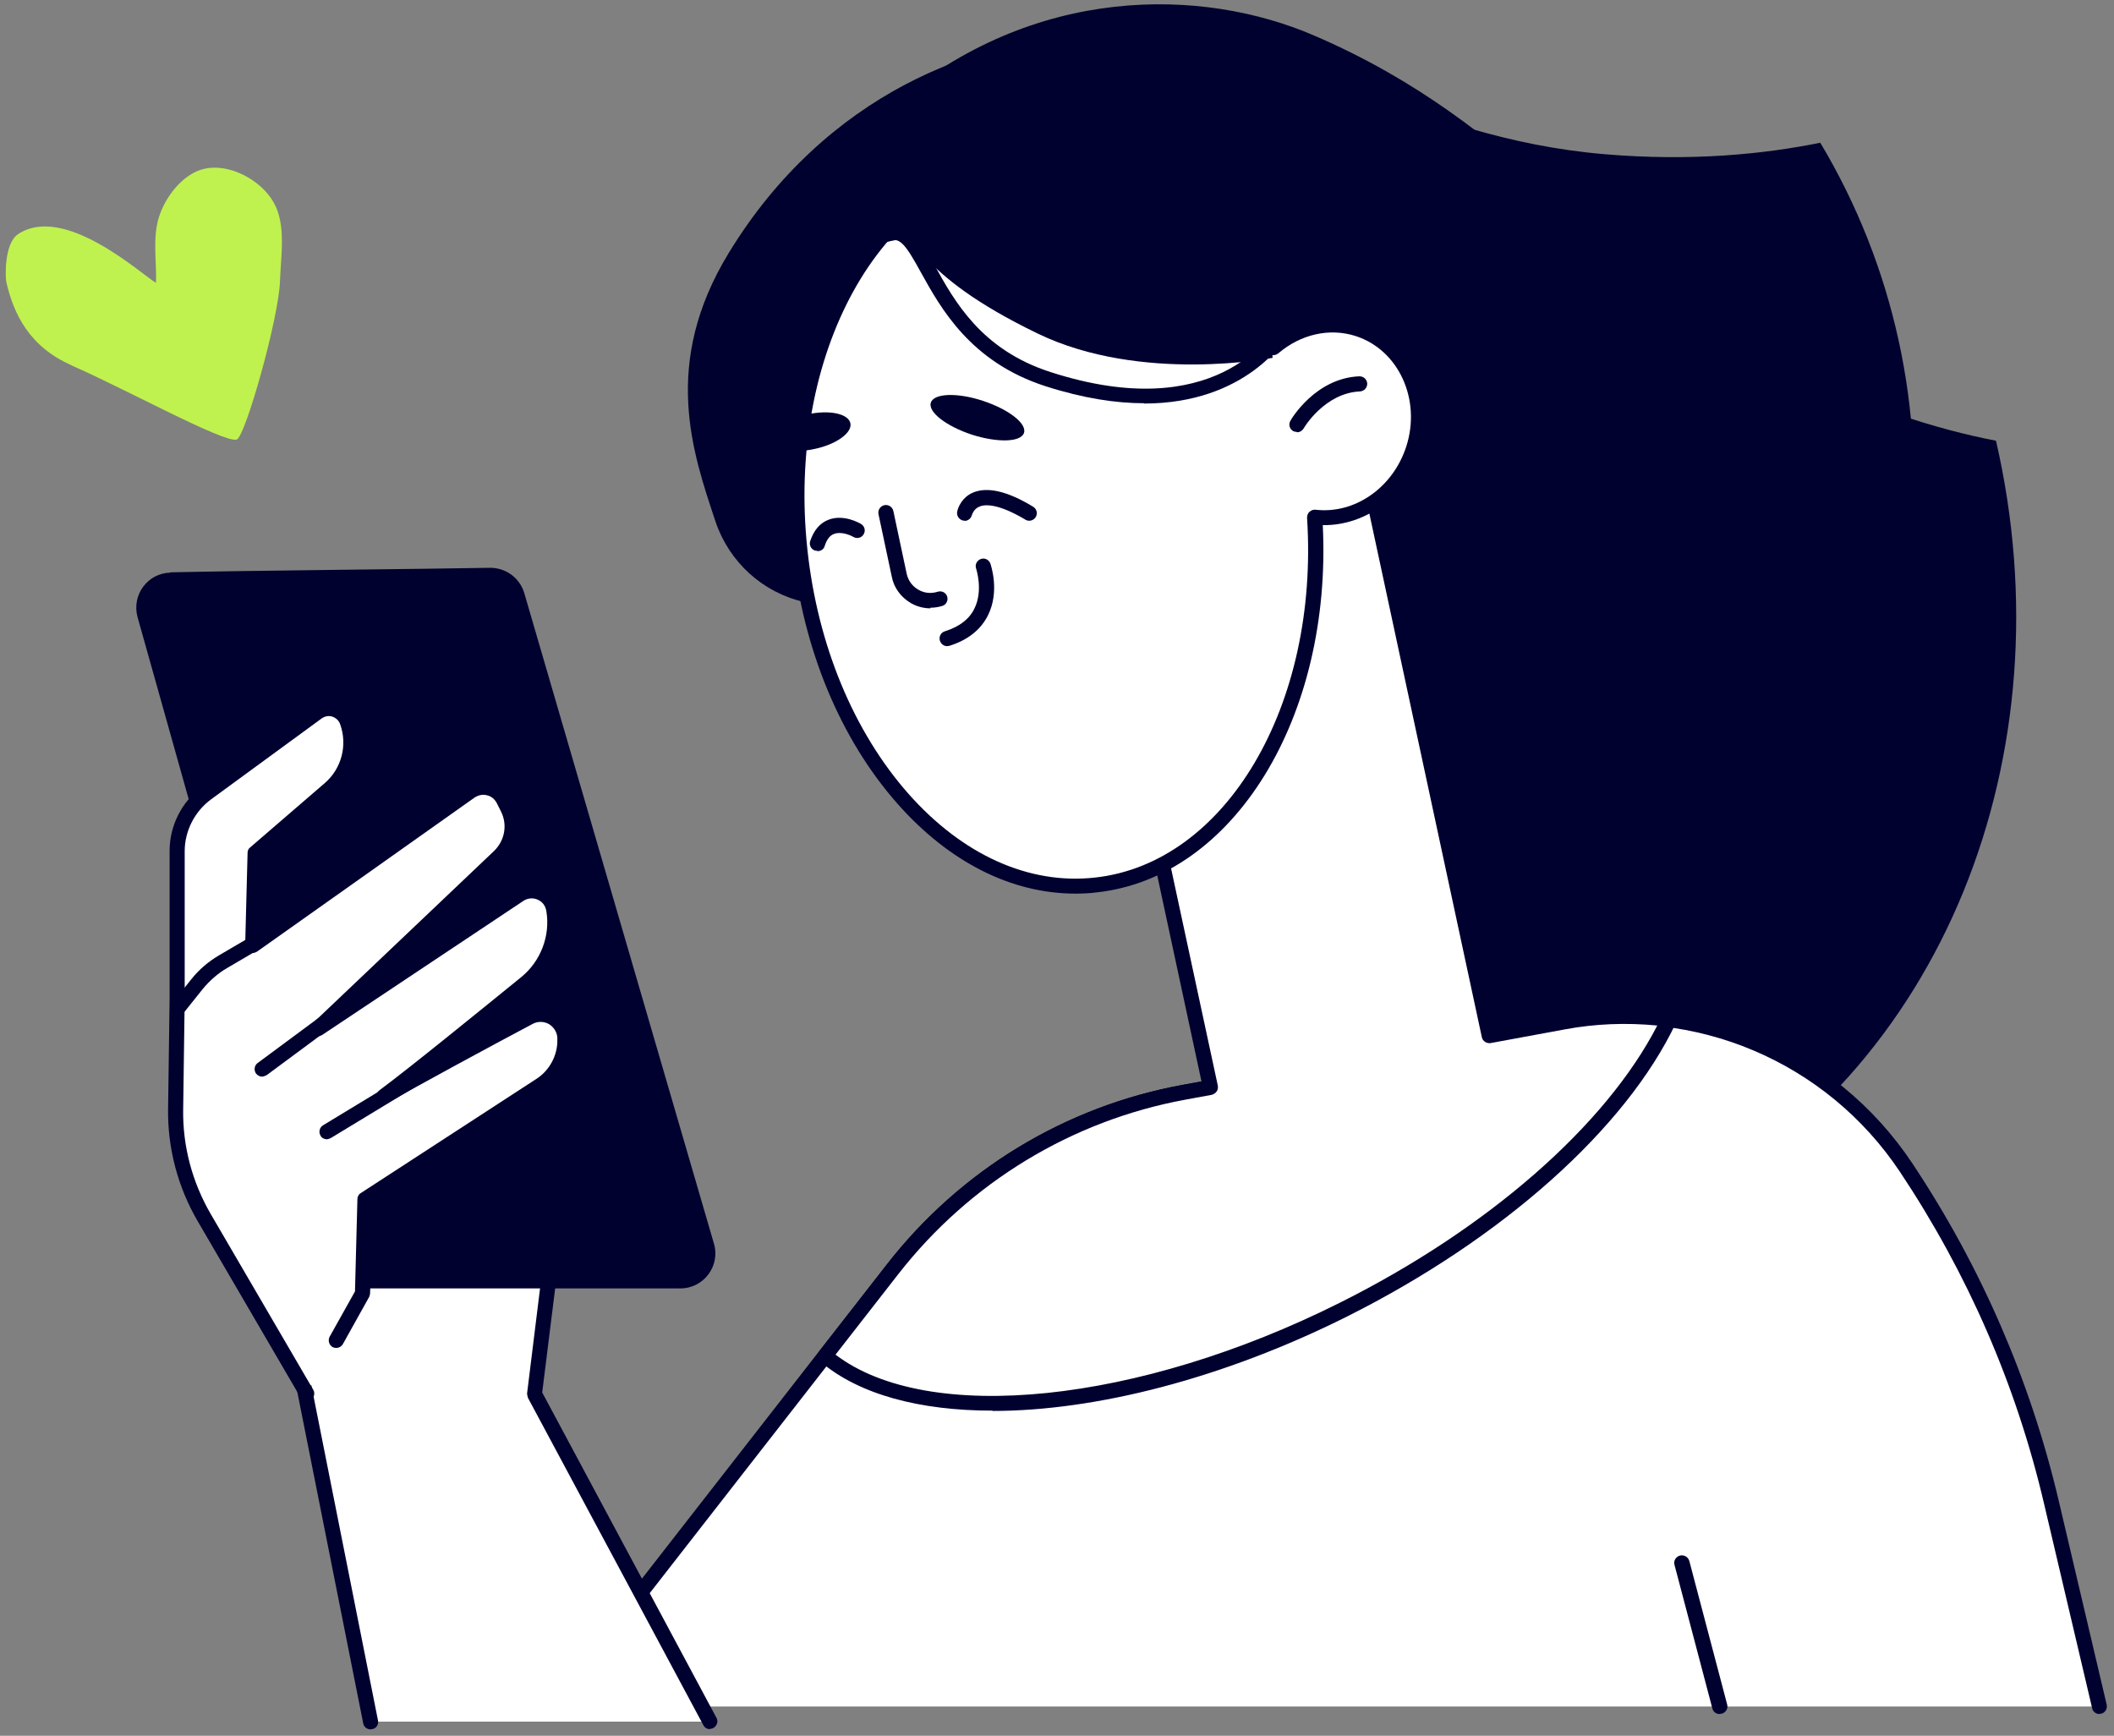
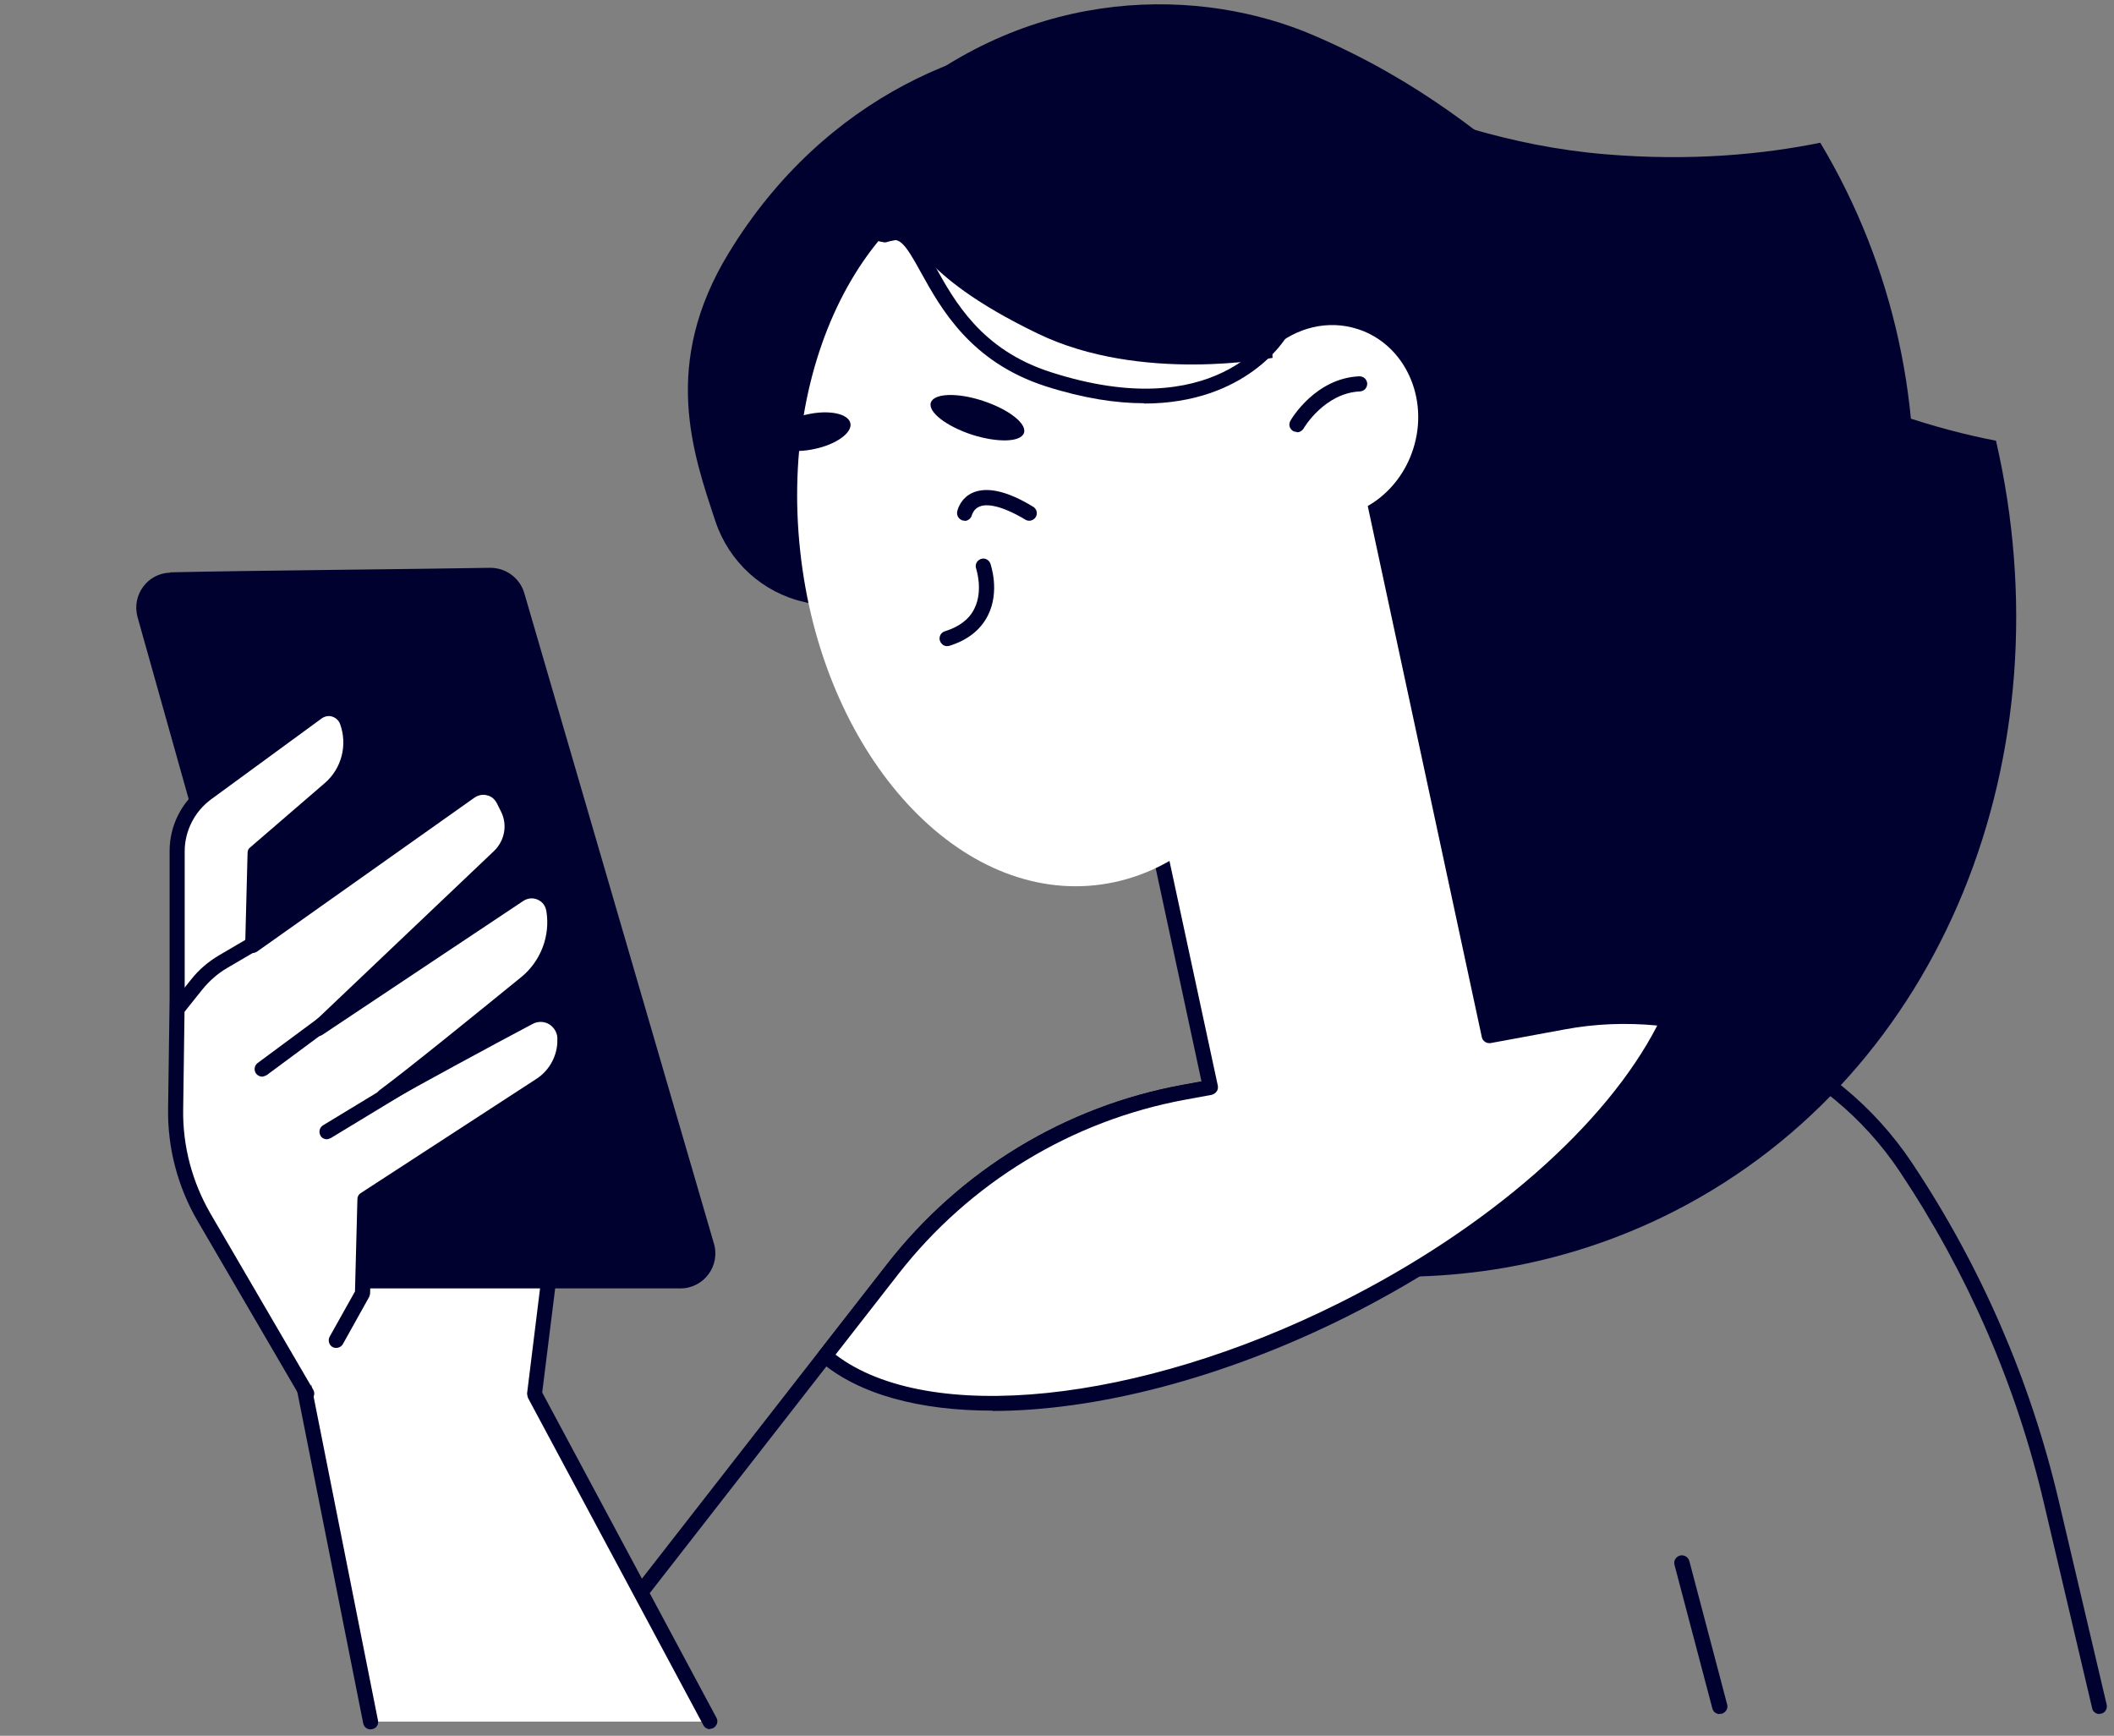
<svg xmlns="http://www.w3.org/2000/svg" fill="none" height="179" viewBox="0 0 218 179" width="218">
  <rect x="0" y="0" width="218" height="179" fill="#808080" stroke="none" />
  <path d="m75.156 26.076c9.98-16.379 25.855-22.4 37.55-22.275 22.112.218 32.56 10.389 52.8 12.104 8.889.749 16.343 0 22.206-1.185 15.313 25.582 12.506 59.181-8.982 81.924-8.67 9.172-19.274 15.411-30.595 18.656-1.559.187-3.15.343-4.803.467 0 0-16.061-32.757-47.499-49.291-3.898-2.059-9.013-3.494-12.912-4.399-4.273-.967-7.735-4.118-9.138-8.299-2.339-7.051-5.614-16.254 1.372-27.703z" fill="#010130" />
  <path d="m91.997 10.854c14.658-12.541 32.03-12.136 43.476-7.207 21.644 9.297 28.879 23.866 48.216 33.911 8.514 4.399 16.03 6.707 22.143 7.893 7.422 32.227-5.302 65.171-33.121 79.428-11.228 5.741-23.485 7.706-35.554 6.396-1.591-.468-3.181-.936-4.834-1.498 0 0-6.051-39.807-31.999-69.445-3.212-3.681-7.797-7.238-11.383-9.765-3.898-2.745-6.394-7.363-6.487-12.136-.187-8.111-.686-18.781 9.575-27.547z" fill="#010130" />
-   <path d="m56.942 175.98 35.148-45.111c7.454-9.546 18.151-16.067 30.065-18.25l39.078-7.207c13.722-2.527 27.632 3.338 35.366 14.975 7.018 10.513 12.07 22.212 14.97 34.504l4.959 21.089z" fill="#fff" />
  <path d="m216.498 176.761c-.343 0-.686-.25-.749-.593l-4.959-21.089c-2.869-12.261-7.89-23.773-14.876-34.255-7.579-11.356-21.145-17.096-34.587-14.631l-39.078 7.206c-11.727 2.153-22.237 8.548-29.597 17.97l-35.148 45.111c-.249.343-.748.406-1.091.125-.343-.25-.406-.749-.125-1.092l35.148-45.111c7.579-9.734 18.401-16.316 30.532-18.531l39.078-7.207c14.035-2.589 28.225 3.401 36.147 15.287 7.079 10.638 12.163 22.337 15.094 34.753l4.959 21.09c.094.405-.156.842-.592.936-.063 0-.125 0-.187 0z" fill="#010130" />
  <path d="m161.203 105.38-7.61 1.404-15.532-72.19-28.599 6.146 15.345 71.348-2.714.499c-11.913 2.184-22.611 8.704-30.064 18.25l-6.986 8.954c9.325 7.893 31.468 6.239 53.456-4.773 16.405-8.205 28.693-19.592 33.558-29.919-3.587-.468-7.236-.405-10.916.281z" fill="#fff" />
  <path d="m102.351 145.47c-7.485 0-13.754-1.654-17.746-5.054-.312-.281-.374-.749-.125-1.061l6.986-8.953c7.579-9.734 18.4-16.317 30.532-18.532l1.903-.343-15.157-70.568c-.032-.187 0-.406.093-.593.125-.187.281-.281.499-.343l28.599-6.146c.406-.093.842.187.936.593l15.344 71.442 6.861-1.279c3.68-.687 7.423-.78 11.165-.281.25.031.468.187.593.405.125.219.125.468 0 .718-5.177 10.919-17.87 22.244-33.932 30.293-12.787 6.395-25.917 9.733-36.552 9.733zm-16.186-5.772c9.543 7.269 31.218 5.054 52.021-5.366 15.282-7.643 27.414-18.281 32.715-28.576-3.212-.312-6.424-.187-9.574.405l-7.61 1.404c-.405.063-.811-.187-.904-.593l-15.345-71.441-27.071 5.834 15.189 70.599c.031.218 0 .437-.125.593-.125.187-.312.281-.499.343l-2.713.499c-11.727 2.153-22.237 8.548-29.597 17.97l-6.518 8.361z" fill="#010130" />
  <path d="m73.222 177.54-18.089-33.787 2.121-17.033h-29.129l10.074 50.82z" fill="#fff" />
  <path d="m73.222 178.32c-.281 0-.561-.156-.686-.406l-18.089-33.755s-.094-.312-.094-.468l1.996-16.16h-27.289l9.918 49.884c.094.437-.187.842-.624.905-.406.093-.842-.188-.904-.624l-10.105-50.821c-.031-.218 0-.468.156-.655s.374-.281.593-.281h29.129c.218 0 .437.094.593.25.156.156.218.406.187.624l-2.09 16.784 17.964 33.537c.218.374.062.842-.312 1.061-.125.062-.25.093-.374.093z" fill="#010130" />
  <path d="m17.552 59.021c8.109-.187 26.541-.343 32.996-.468 1.591 0 2.994.998 3.493 2.527l19.555 67.074c.749 2.339-.998 4.71-3.431 4.71h-33.807c-1.622 0-3.025-1.06-3.462-2.62l-18.712-66.606c-.624-2.277 1.029-4.524 3.368-4.586z" fill="#010130" />
  <path d="m34.705 138.231 2.713-4.867.249-9.702 18.089-11.762c1.466-.967 2.401-2.558 2.526-4.336v-.281c.156-1.996-1.934-3.369-3.711-2.433-4.585 2.464-11.882 6.364-14.939 8.142 3.088-2.277 10.292-8.142 14.689-11.73 2.214-1.809 3.275-4.648 2.838-7.456v-.062c-.281-1.653-2.183-2.496-3.587-1.56l-20.74 13.82 18.681-17.751c1.341-1.279 1.715-3.307.873-4.96l-.437-.874c-.655-1.279-2.277-1.685-3.462-.874l-22.424 15.879.249-9.546 7.672-6.614c1.996-1.716 2.713-4.492 1.809-6.957-.468-1.279-1.996-1.747-3.088-.936l-11.383 8.33c-1.902 1.404-3.056 3.65-3.056 6.021v15.255l-.156 11.356c-.062 3.931.967 7.799 2.932 11.2l10.573 18.125 3.056-5.459z" fill="#fff" />
  <path d="m31.649 144.439c-.281 0-.53-.124-.686-.374l-10.573-18.126c-2.058-3.525-3.119-7.549-3.056-11.605l.156-11.356v-15.224c0-2.621 1.248-5.085 3.368-6.645l11.383-8.33c.717-.53 1.622-.686 2.464-.406.842.25 1.528.874 1.809 1.716.998 2.776.187 5.896-2.027 7.83l-7.391 6.364-.218 7.643 21.145-14.975c.749-.53 1.684-.718 2.557-.468.873.218 1.622.811 2.027 1.622l.437.874c.998 1.997.593 4.336-1.029 5.865l-12.132 11.543 13.223-8.829c.873-.593 1.996-.686 2.963-.249.967.437 1.653 1.31 1.809 2.34.499 3.151-.717 6.271-3.119 8.236-1.934 1.591-4.585 3.744-7.173 5.803 2.401-1.31 4.772-2.558 6.58-3.525 1.092-.562 2.339-.531 3.368.125 1.029.655 1.591 1.809 1.528 3.026v.28c-.156 1.997-1.216 3.838-2.901 4.93l-17.746 11.543-.249 9.296s-.031.25-.094.375l-2.713 4.867c-.218.374-.686.499-1.06.311-.374-.218-.499-.686-.312-1.06l2.62-4.68.249-9.515c0-.25.125-.499.343-.624l18.089-11.761c1.279-.811 2.09-2.215 2.183-3.713v-.28c.062-.656-.249-1.248-.78-1.623-.53-.343-1.216-.374-1.778-.062-4.242 2.246-11.789 6.333-14.939 8.142-.374.219-.811.094-1.029-.249s-.156-.811.187-1.061c3.119-2.309 10.51-8.33 14.658-11.699 1.965-1.622 2.963-4.212 2.557-6.739-.094-.593-.406-.998-.904-1.217s-1.029-.156-1.466.125l-20.74 13.82c-.343.218-.78.156-1.029-.156-.249-.312-.218-.78.062-1.061l18.681-17.751c1.092-1.061 1.403-2.683.717-4.056l-.437-.874c-.218-.406-.561-.718-1.029-.811-.437-.125-.904 0-1.279.25l-22.424 15.879c-.249.156-.561.187-.811.062s-.406-.406-.406-.718l.249-9.546c0-.218.094-.437.281-.561l7.672-6.614c1.746-1.498 2.37-3.931 1.591-6.083-.125-.374-.437-.655-.811-.78-.374-.125-.78-.031-1.091.187l-11.383 8.33c-1.715 1.248-2.744 3.276-2.744 5.366v15.256l-.156 11.355c-.062 3.807.936 7.519 2.838 10.795l10.573 18.125c.218.375.094.843-.281 1.061-.125.062-.249.094-.405.094z" fill="#010130" />
  <path d="m27.033 111.028c-.249 0-.468-.125-.624-.312-.249-.343-.187-.842.156-1.092l15.968-11.824c.343-.249.842-.187 1.092.156.249.343.187.842-.156 1.092l-15.968 11.824s-.312.156-.468.156z" fill="#010130" />
  <path d="m33.707 117.486c-.249 0-.53-.125-.655-.375-.218-.374-.094-.842.249-1.06l16.561-10.046c.374-.218.842-.093 1.06.25.218.374.094.842-.249 1.06l-16.561 10.046s-.281.125-.405.125z" fill="#010130" />
  <path d="m18.457 104.632c-.187 0-.343-.063-.499-.187-.343-.281-.374-.749-.125-1.092l1.871-2.34c.811-1.03 1.809-1.872 2.932-2.527l3.462-2.028c.374-.218.842-.093 1.06.281.218.374.094.842-.281 1.061l-3.462 2.028c-.967.562-1.809 1.311-2.526 2.184l-1.871 2.34c-.156.187-.374.281-.593.281z" fill="#010130" />
  <path d="m104.877 16.594c10.697-1.154 20.865 6.832 26.416 19.28 2.401-2.09 5.645-2.933 8.733-1.934 4.834 1.56 7.391 7.113 5.707 12.354-1.497 4.68-5.832 7.55-10.167 7.051 1.278 19.654-8.515 36.407-22.58 37.936-14.596 1.591-28.256-13.851-30.47-34.473-2.245-20.621 7.797-38.622 22.392-40.213z" fill="#fff" />
  <g fill="#010130">
-     <path d="m110.897 92.153c-6.581 0-13.037-3.244-18.37-9.297-5.863-6.645-9.699-15.879-10.791-25.987-2.277-21.027 8.078-39.433 23.079-41.056 10.417-1.123 20.865 6.239 26.821 18.812 2.589-1.841 5.739-2.402 8.671-1.466 5.239 1.685 8.046 7.675 6.206 13.352-1.497 4.617-5.614 7.706-10.105 7.643.967 19.779-9.169 36.345-23.328 37.873-.718.094-1.435.125-2.152.125zm-5.926-74.78c-14.159 1.529-23.89 19.186-21.706 39.34 1.06 9.827 4.772 18.75 10.417 25.145 5.583 6.302 12.413 9.39 19.212 8.642 13.535-1.466 23.141-17.782 21.893-37.093 0-.218.063-.468.25-.624.156-.156.405-.25.624-.218 4.054.468 7.984-2.277 9.356-6.52 1.559-4.835-.78-9.952-5.208-11.387-2.714-.874-5.677-.187-7.984 1.778-.188.156-.437.218-.687.187-.249-.062-.436-.218-.53-.437-5.582-12.51-15.656-19.904-25.636-18.812z" />
    <path d="m133.726 44.546s-.281-.031-.374-.094c-.375-.218-.5-.686-.281-1.061.093-.187 2.588-4.399 7.111-4.586.436 0 .779.312.81.749 0 .437-.311.78-.748.811-3.649.156-5.801 3.775-5.801 3.806-.156.25-.405.406-.686.406z" />
-     <path d="m95.958 62.734c-.717 0-1.435-.187-2.058-.561-.998-.593-1.715-1.56-1.934-2.683l-1.372-6.458c-.093-.437.187-.842.593-.936.437-.094.842.187.936.593l1.372 6.458c.156.718.561 1.279 1.185 1.653.624.374 1.341.437 2.027.218.406-.125.842.094.967.499.125.406-.093.842-.499.967-.405.125-.811.187-1.248.187z" />
    <path d="m99.482 53.687s-.094 0-.156 0c-.406-.093-.686-.468-.624-.905.094-.499.53-1.497 1.591-1.965 1.466-.655 3.587-.187 6.238 1.435.374.218.499.686.28 1.061-.218.374-.717.499-1.06.281-2.869-1.716-4.242-1.591-4.772-1.341-.592.25-.717.811-.748.842-.094.374-.406.624-.78.624z" />
-     <path d="m84.294 56.806s-.156 0-.249-.031c-.405-.125-.624-.562-.499-.967.374-1.123.998-1.872 1.902-2.215 1.559-.593 3.181.343 3.337.437.374.218.499.686.281 1.061-.218.374-.686.499-1.06.281-.312-.187-1.279-.593-1.996-.312-.437.156-.749.562-.967 1.248-.094.343-.406.53-.749.53z" />
    <path d="m97.673 66.634c-.343 0-.624-.218-.749-.561-.125-.406.093-.842.499-.967 1.497-.468 2.526-1.248 3.056-2.34.936-1.872.187-4.087.187-4.118-.156-.406.063-.842.468-.998s.842.062.998.468c.031.125.998 2.839-.25 5.335-.748 1.498-2.089 2.558-3.991 3.151-.094 0-.156.031-.249.031z" />
    <path d="m131.231 36.903s-13.536 2.652-24.202-2.496c-13.442-6.489-11.633-10.357-15.032-9.578-6.518 1.498 5.084-12.136 15.063-11.293 9.949.842 23.391 8.454 24.171 23.336z" />
    <path d="m117.976 41.583c-2.869 0-6.237-.499-10.135-1.747-7.766-2.496-10.822-8.049-12.85-11.699-1.684-3.088-2.277-3.775-3.431-3.213-.374.187-.842 0-1.029-.374s0-.842.374-1.03c2.651-1.279 3.961 1.123 5.489 3.869 2.027 3.65 4.771 8.673 11.945 10.981 16.997 5.491 22.704-3.962 22.954-4.368.218-.374.686-.499 1.06-.281s.499.686.281 1.061c-.063.094-4.055 6.832-14.659 6.832z" />
    <path d="m95.989 41.52c-.312.967 1.591 2.433 4.242 3.307 2.65.842 5.052.78 5.364-.187s-1.591-2.433-4.242-3.307c-2.651-.874-5.052-.78-5.364.187z" />
    <path d="m79.553 45.389c.218.998 2.214 1.404 4.46.905 2.245-.468 3.898-1.685 3.68-2.652-.218-.998-2.214-1.404-4.46-.905-2.245.468-3.898 1.685-3.68 2.652z" />
    <path d="m177.326 176.76c-.343 0-.655-.218-.748-.592l-3.899-14.788c-.125-.405.125-.842.561-.967.406-.094.842.125.967.562l3.899 14.787c.124.406-.125.842-.562.967-.062 0-.124 0-.187 0z" />
  </g>
-   <path d="m7.416 37.683c-4.397-1.903-6.019-5.335-6.768-8.61-.094-.374-.25-3.962 1.216-4.929 4.803-3.182 12.787 4.212 14.221 5.023.094-1.966-.374-4.555.281-6.707.655-2.153 2.495-4.555 4.709-5.054 2.589-.593 5.832 1.154 7.142 3.463s.749 5.46.655 8.111c-.125 3.868-3.587 16.067-4.46 16.347-1.248.406-11.539-5.241-16.966-7.612z" fill="#bff24e" />
</svg>